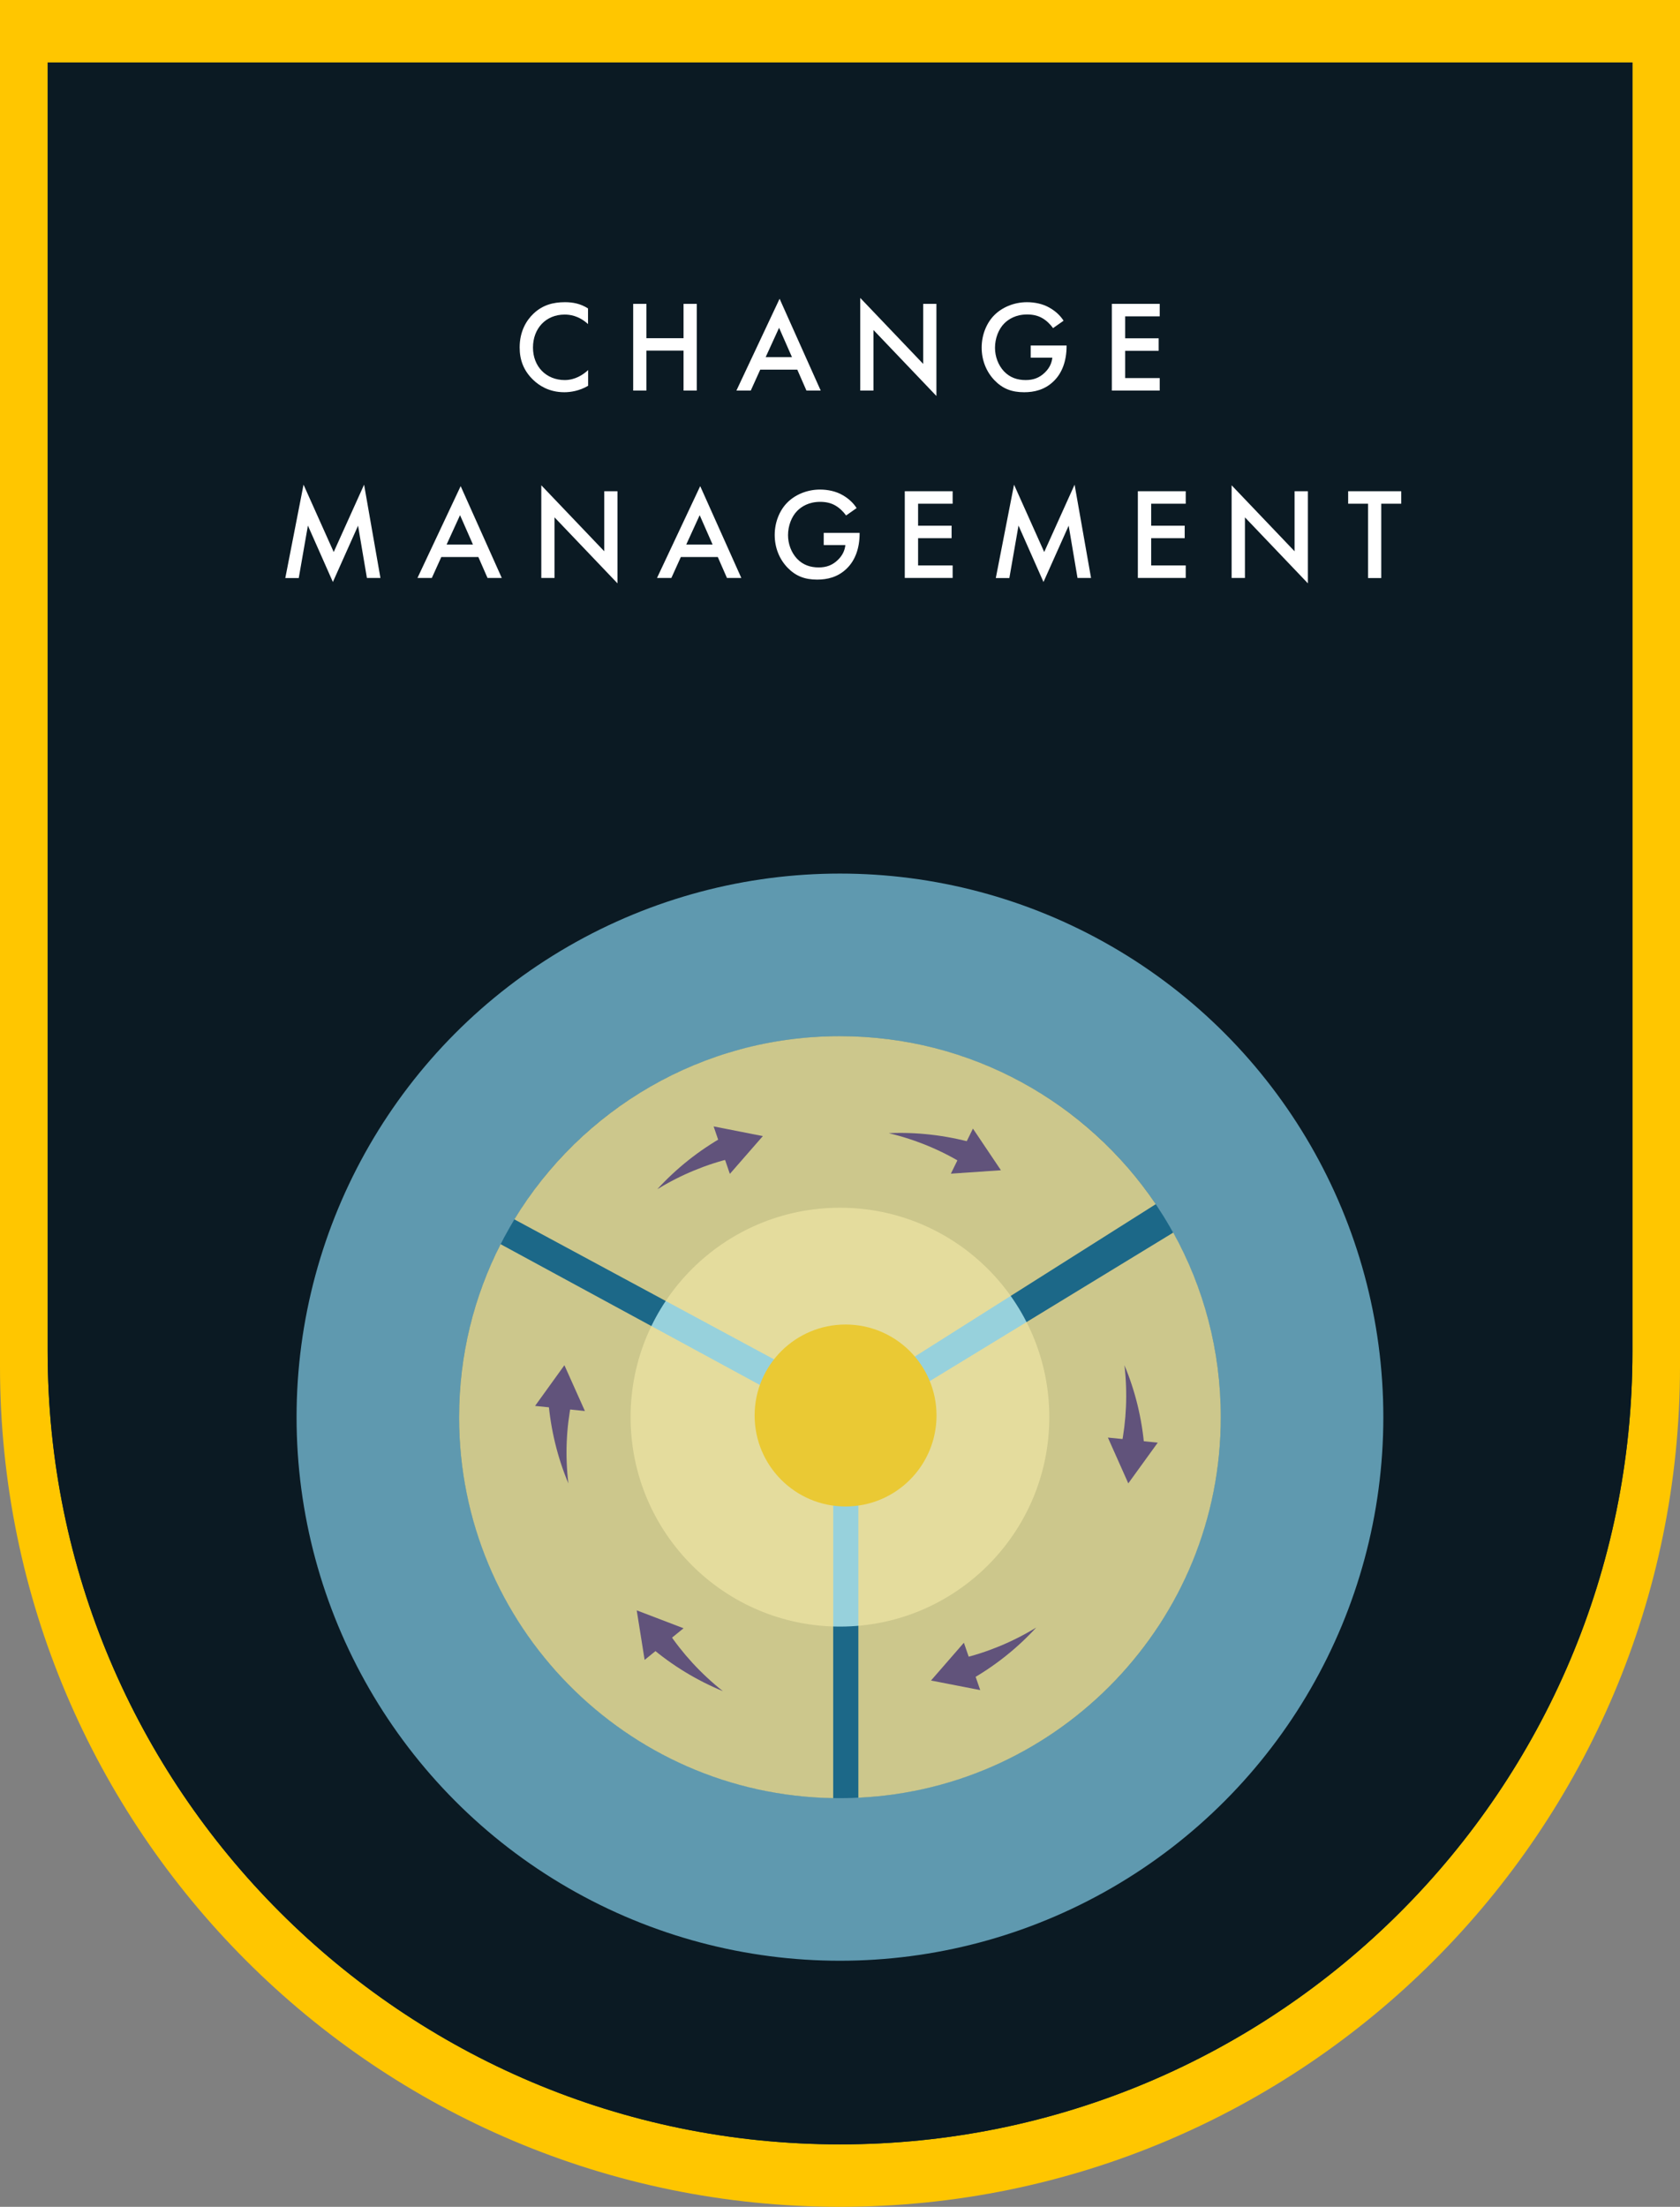
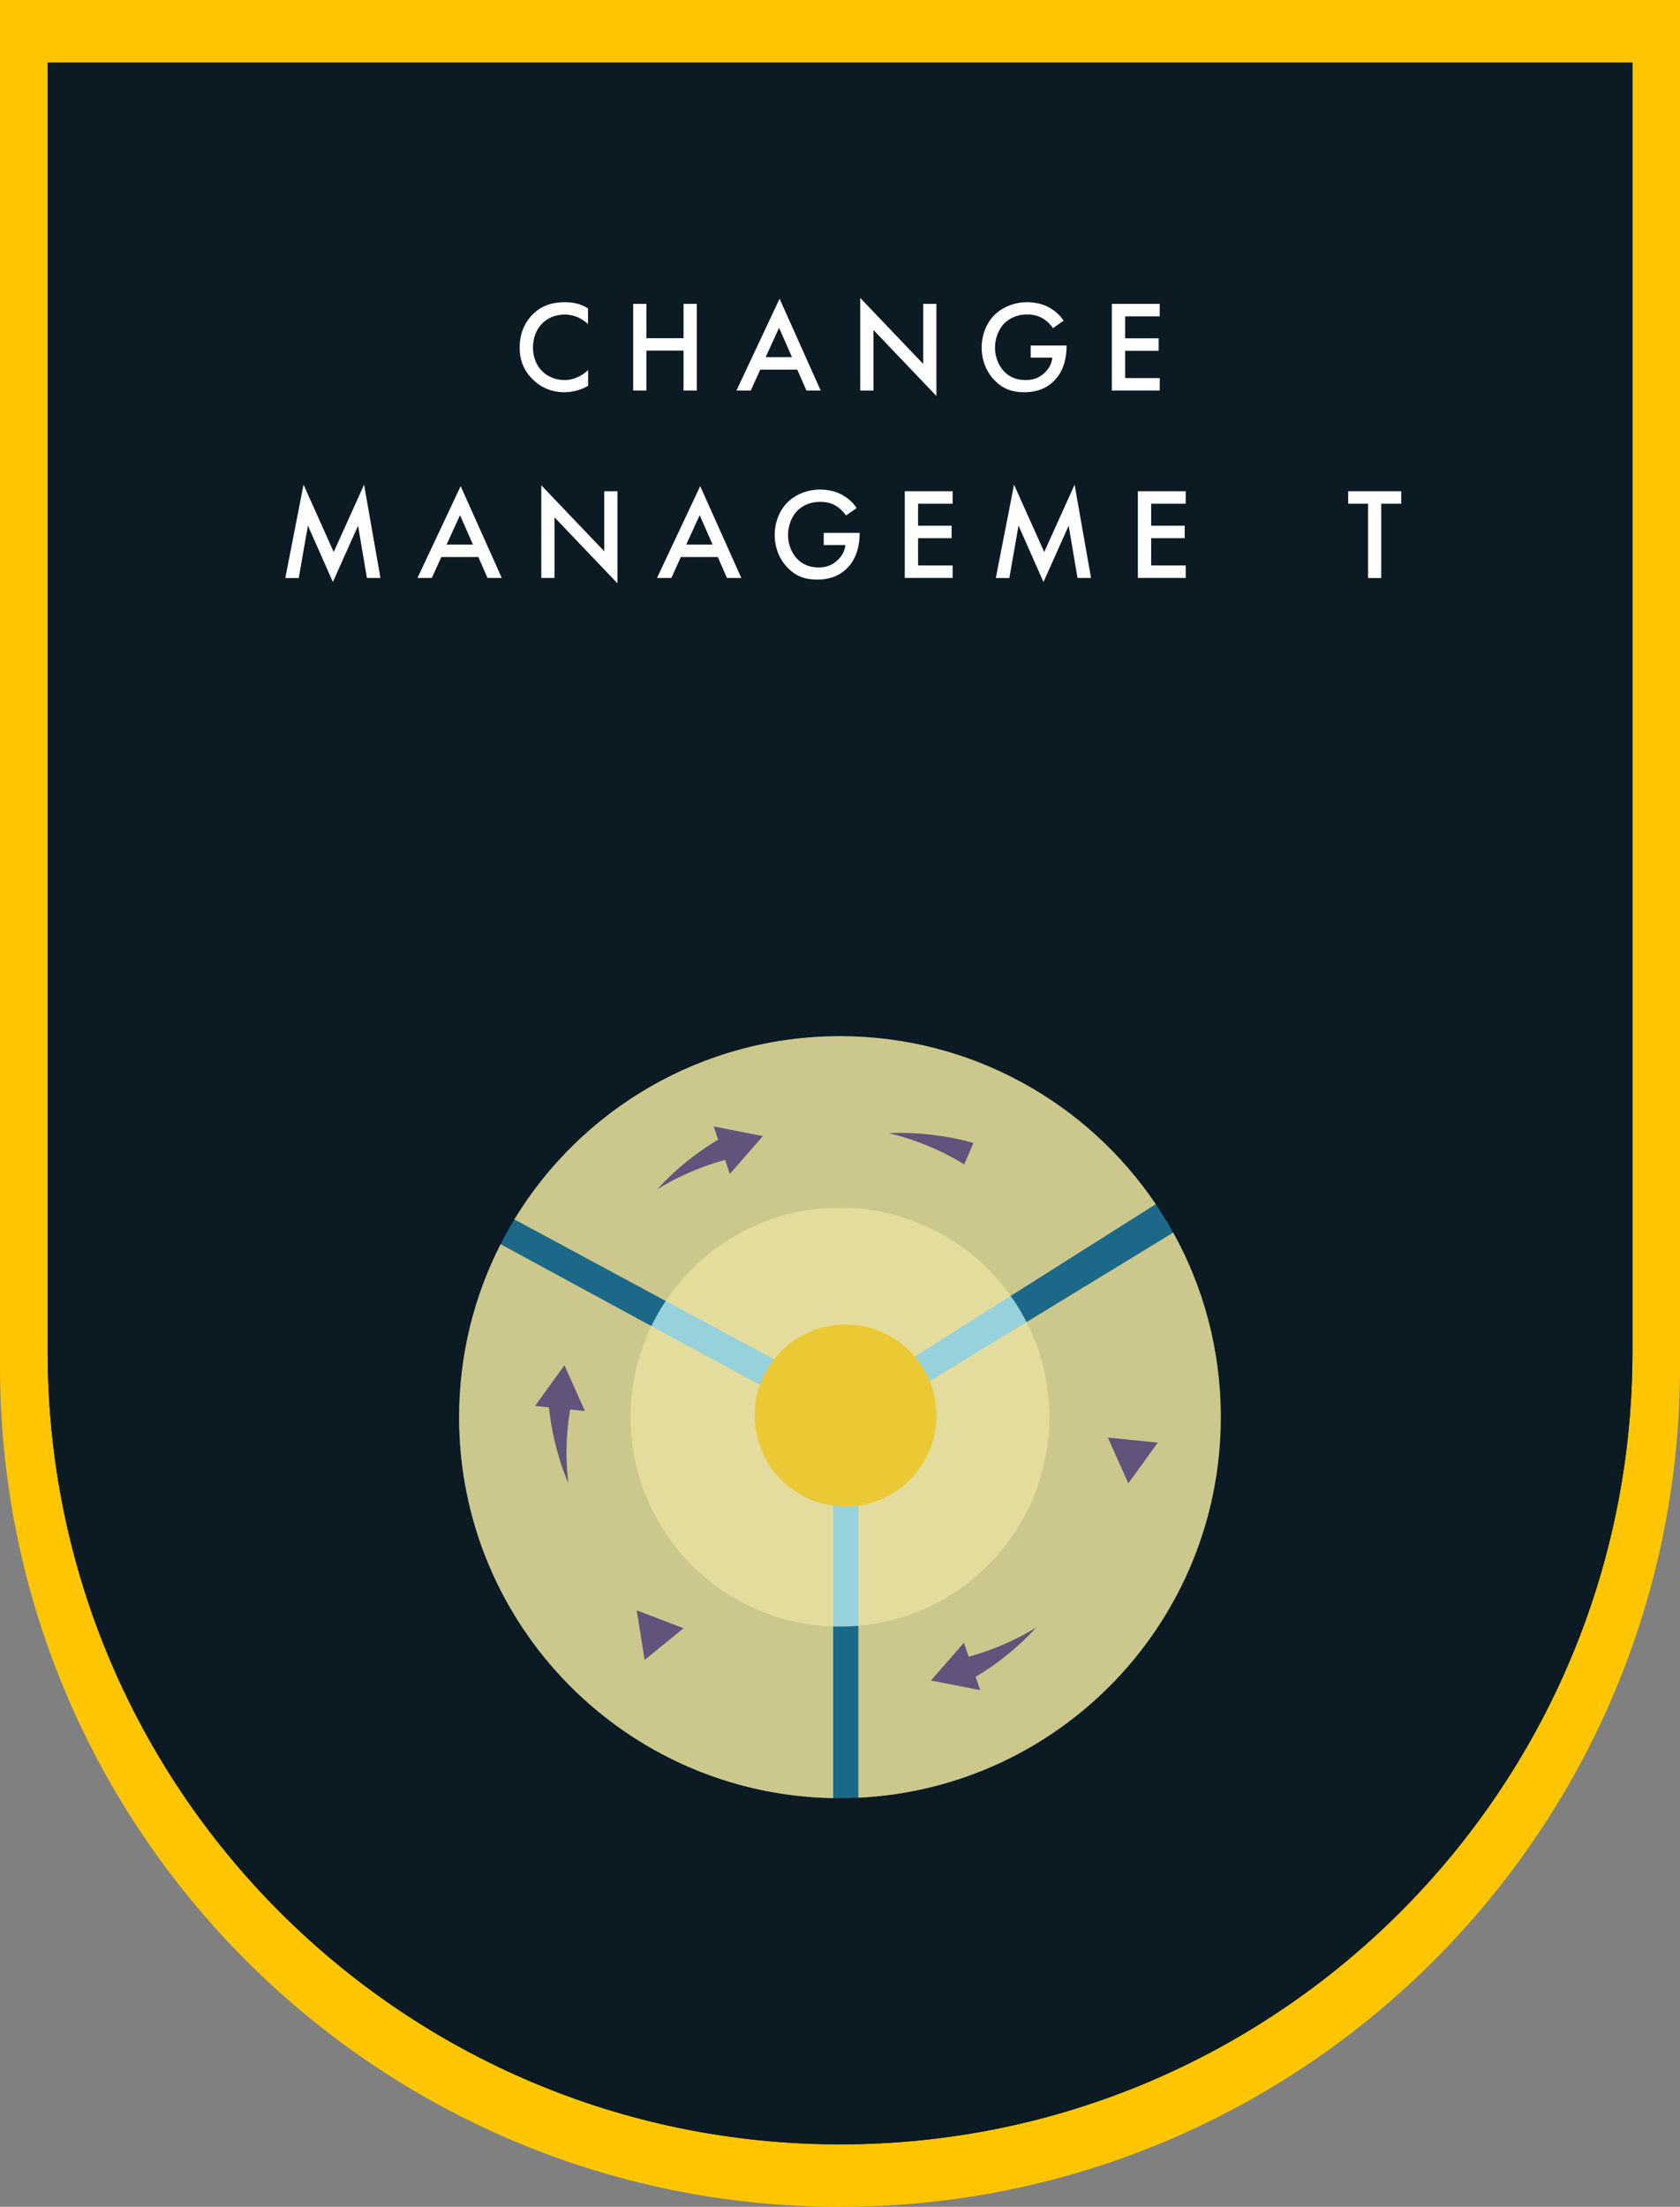
<svg xmlns="http://www.w3.org/2000/svg" viewBox="0 0 161.45 212">
  <rect x="0" y="0" width="161.45" height="212" fill="#808080" stroke="none" />
  <defs>
    <style>      .cls-1 {        fill: #f7df8d;      }      .cls-2 {        fill: #97d1dc;      }      .cls-3 {        fill: #ffc600;      }      .cls-4 {        fill: #fff;      }      .cls-5 {        fill: #0b1a23;      }      .cls-6 {        opacity: .8;      }      .cls-7 {        fill: #512873;      }      .cls-8 {        fill: #1c6888;      }      .cls-9 {        fill: #ffc70a;      }      .cls-10 {        fill: #5f99af;      }      .cls-11 {        fill: #003146;      }    </style>
  </defs>
  <g id="Layer_2">
    <path class="cls-3" d="M0,0h161.45v131.28c0,44.55-36.17,80.72-80.72,80.72h0C36.17,212,0,175.83,0,131.28V0H0Z" />
  </g>
  <g id="DEEP_BLUE">
    <path class="cls-11" d="M4.57,6h152.31v123.85c0,42.03-34.12,76.15-76.15,76.15h0c-42.03,0-76.15-34.12-76.15-76.15V6h0Z" />
  </g>
  <g id="NAVY">
    <path class="cls-5" d="M4.57,6h152.31v123.85c0,42.03-34.12,76.15-76.15,76.15h0c-42.03,0-76.15-34.12-76.15-76.15V6h0Z" />
  </g>
  <g id="Layer_6">
    <g>
      <path class="cls-4" d="M56.52,31.14c-.92-.84-1.79-.92-2.26-.92-1.81,0-3.04,1.34-3.04,3.17s1.28,3.12,3.05,3.12c1,0,1.77-.51,2.25-.96v1.51c-.84.5-1.71.62-2.29.62-1.51,0-2.46-.69-2.95-1.15-.97-.91-1.34-1.97-1.34-3.15,0-1.54.64-2.6,1.34-3.26.86-.81,1.86-1.09,3.01-1.09.76,0,1.5.14,2.22.6v1.5Z" />
      <path class="cls-4" d="M62.12,32.49h3.57v-3.3h1.27v8.33h-1.27v-3.84h-3.57v3.84h-1.27v-8.33h1.27v3.3Z" />
      <path class="cls-4" d="M76.62,35.51h-3.56l-.91,2.01h-1.38l4.15-8.82,3.95,8.82h-1.37l-.88-2.01ZM76.11,34.31l-1.24-2.82-1.29,2.82h2.52Z" />
      <path class="cls-4" d="M82.67,37.52v-8.9l6.05,6.34v-5.77h1.27v8.85l-6.05-6.34v5.82h-1.27Z" />
      <path class="cls-4" d="M99.06,33.19h3.44v.06c0,1.42-.43,2.59-1.24,3.37-.86.84-1.89,1.06-2.84,1.06-1.21,0-2.07-.35-2.84-1.14-.81-.84-1.24-1.95-1.24-3.15,0-1.3.52-2.42,1.21-3.11.71-.72,1.85-1.25,3.14-1.25.75,0,1.53.16,2.17.53.69.39,1.11.87,1.35,1.25l-1.01.71c-.25-.35-.62-.72-1.02-.95-.46-.27-.96-.36-1.47-.36-1.09,0-1.79.45-2.2.86-.55.55-.89,1.44-.89,2.34,0,.84.31,1.67.86,2.26.58.61,1.29.84,2.09.84.73,0,1.33-.21,1.86-.74.46-.45.65-.94.7-1.41h-2.08v-1.17Z" />
      <path class="cls-4" d="M111.45,30.39h-3.32v2.11h3.22v1.2h-3.22v2.62h3.32v1.2h-4.6v-8.33h4.6v1.2Z" />
      <path class="cls-4" d="M27.42,55.52l1.75-8.96,2.9,6.47,2.92-6.47,1.57,8.96h-1.3l-.85-5.02-2.42,5.41-2.4-5.42-.88,5.04h-1.3Z" />
      <path class="cls-4" d="M45.97,53.51h-3.56l-.91,2.01h-1.38l4.15-8.82,3.95,8.82h-1.37l-.88-2.01ZM45.45,52.31l-1.24-2.82-1.29,2.82h2.52Z" />
      <path class="cls-4" d="M52.02,55.52v-8.9l6.05,6.34v-5.77h1.27v8.85l-6.05-6.34v5.82h-1.27Z" />
      <path class="cls-4" d="M68.99,53.51h-3.56l-.91,2.01h-1.38l4.15-8.82,3.95,8.82h-1.38l-.88-2.01ZM68.48,52.31l-1.24-2.82-1.29,2.82h2.52Z" />
      <path class="cls-4" d="M79.17,51.19h3.44v.06c0,1.42-.43,2.59-1.24,3.37-.86.84-1.89,1.06-2.84,1.06-1.21,0-2.07-.35-2.84-1.14-.81-.84-1.24-1.95-1.24-3.15,0-1.3.52-2.42,1.21-3.11.71-.72,1.85-1.25,3.14-1.25.75,0,1.53.16,2.17.53.69.39,1.11.87,1.35,1.25l-1.01.71c-.25-.35-.62-.72-1.02-.95-.46-.27-.96-.36-1.47-.36-1.09,0-1.79.45-2.2.86-.55.55-.89,1.44-.89,2.34,0,.84.31,1.67.86,2.26.58.61,1.29.84,2.09.84.73,0,1.33-.21,1.86-.74.46-.45.65-.94.7-1.41h-2.08v-1.17Z" />
      <path class="cls-4" d="M91.55,48.39h-3.32v2.11h3.22v1.2h-3.22v2.62h3.32v1.2h-4.6v-8.33h4.6v1.2Z" />
      <path class="cls-4" d="M95.7,55.52l1.75-8.96,2.9,6.47,2.92-6.47,1.58,8.96h-1.3l-.85-5.02-2.42,5.41-2.4-5.42-.88,5.04h-1.3Z" />
      <path class="cls-4" d="M113.95,48.39h-3.32v2.11h3.22v1.2h-3.22v2.62h3.32v1.2h-4.6v-8.33h4.6v1.2Z" />
-       <path class="cls-4" d="M118.36,55.52v-8.9l6.05,6.34v-5.77h1.28v8.85l-6.05-6.34v5.82h-1.27Z" />
      <path class="cls-4" d="M132.74,48.39v7.14h-1.27v-7.14h-1.91v-1.2h5.1v1.2h-1.91Z" />
    </g>
    <g>
      <g>
-         <circle class="cls-10" cx="80.72" cy="136.14" r="52.22" />
        <circle class="cls-8" cx="80.72" cy="136.14" r="36.6" />
        <circle class="cls-2" cx="80.72" cy="136.14" r="20.12" />
      </g>
      <g class="cls-6">
        <path class="cls-1" d="M48.11,119.52c-2.55,4.99-3.99,10.64-3.99,16.63,0,20,16.04,36.25,35.95,36.59v-35.87l-31.97-17.35Z" />
        <path class="cls-1" d="M82.49,172.7c19.39-.92,34.83-16.94,34.83-36.56,0-6.43-1.66-12.48-4.57-17.73l-30.26,18.45v35.83Z" />
        <path class="cls-1" d="M111.07,115.68c-6.58-9.74-17.72-16.14-30.35-16.14-13.26,0-24.87,7.05-31.29,17.6l32.03,17.26,29.61-18.72Z" />
        <circle class="cls-9" cx="81.26" cy="135.98" r="8.74" />
        <g class="cls-6">
          <g>
            <path class="cls-7" d="M63.17,114.24c1.81-1.98,3.98-3.72,6.42-5.09l.83,2.09c-2.5.59-4.96,1.6-7.25,3Z" />
            <polygon class="cls-7" points="70.14 112.77 73.31 109.14 68.58 108.21 70.14 112.77" />
          </g>
        </g>
        <g class="cls-6">
          <g>
            <path class="cls-7" d="M85.41,108.86c2.68-.12,5.44.19,8.14.94l-.89,2.06c-2.18-1.35-4.64-2.38-7.25-3Z" />
-             <polygon class="cls-7" points="91.38 112.75 96.19 112.42 93.5 108.42 91.38 112.75" />
          </g>
        </g>
        <g class="cls-6">
          <g>
-             <path class="cls-7" d="M108.06,131.15c1.04,2.48,1.7,5.17,1.92,7.96l-2.24-.12c.51-2.52.63-5.17.32-7.84Z" />
            <polygon class="cls-7" points="106.47 138.1 108.43 142.5 111.26 138.59 106.47 138.1" />
          </g>
        </g>
        <g class="cls-6">
          <g>
            <path class="cls-7" d="M99.6,156.33c-1.81,1.98-3.98,3.72-6.42,5.09l-.83-2.08c2.5-.59,4.96-1.6,7.25-3Z" />
            <polygon class="cls-7" points="92.63 157.81 89.47 161.44 94.2 162.36 92.63 157.81" />
          </g>
        </g>
        <g class="cls-6">
          <g>
-             <path class="cls-7" d="M69.47,162.46c-2.48-1.02-4.86-2.45-6.99-4.27l1.67-1.5c1.42,2.14,3.21,4.1,5.32,5.77Z" />
            <polygon class="cls-7" points="65.69 156.42 61.19 154.7 61.95 159.46 65.69 156.42" />
          </g>
        </g>
        <g class="cls-6">
          <g>
            <path class="cls-7" d="M54.62,142.5c-1.04-2.47-1.7-5.17-1.93-7.96l2.24.12c-.51,2.52-.63,5.17-.31,7.84Z" />
            <polygon class="cls-7" points="56.21 135.55 54.24 131.15 51.42 135.06 56.21 135.55" />
          </g>
        </g>
      </g>
    </g>
  </g>
</svg>